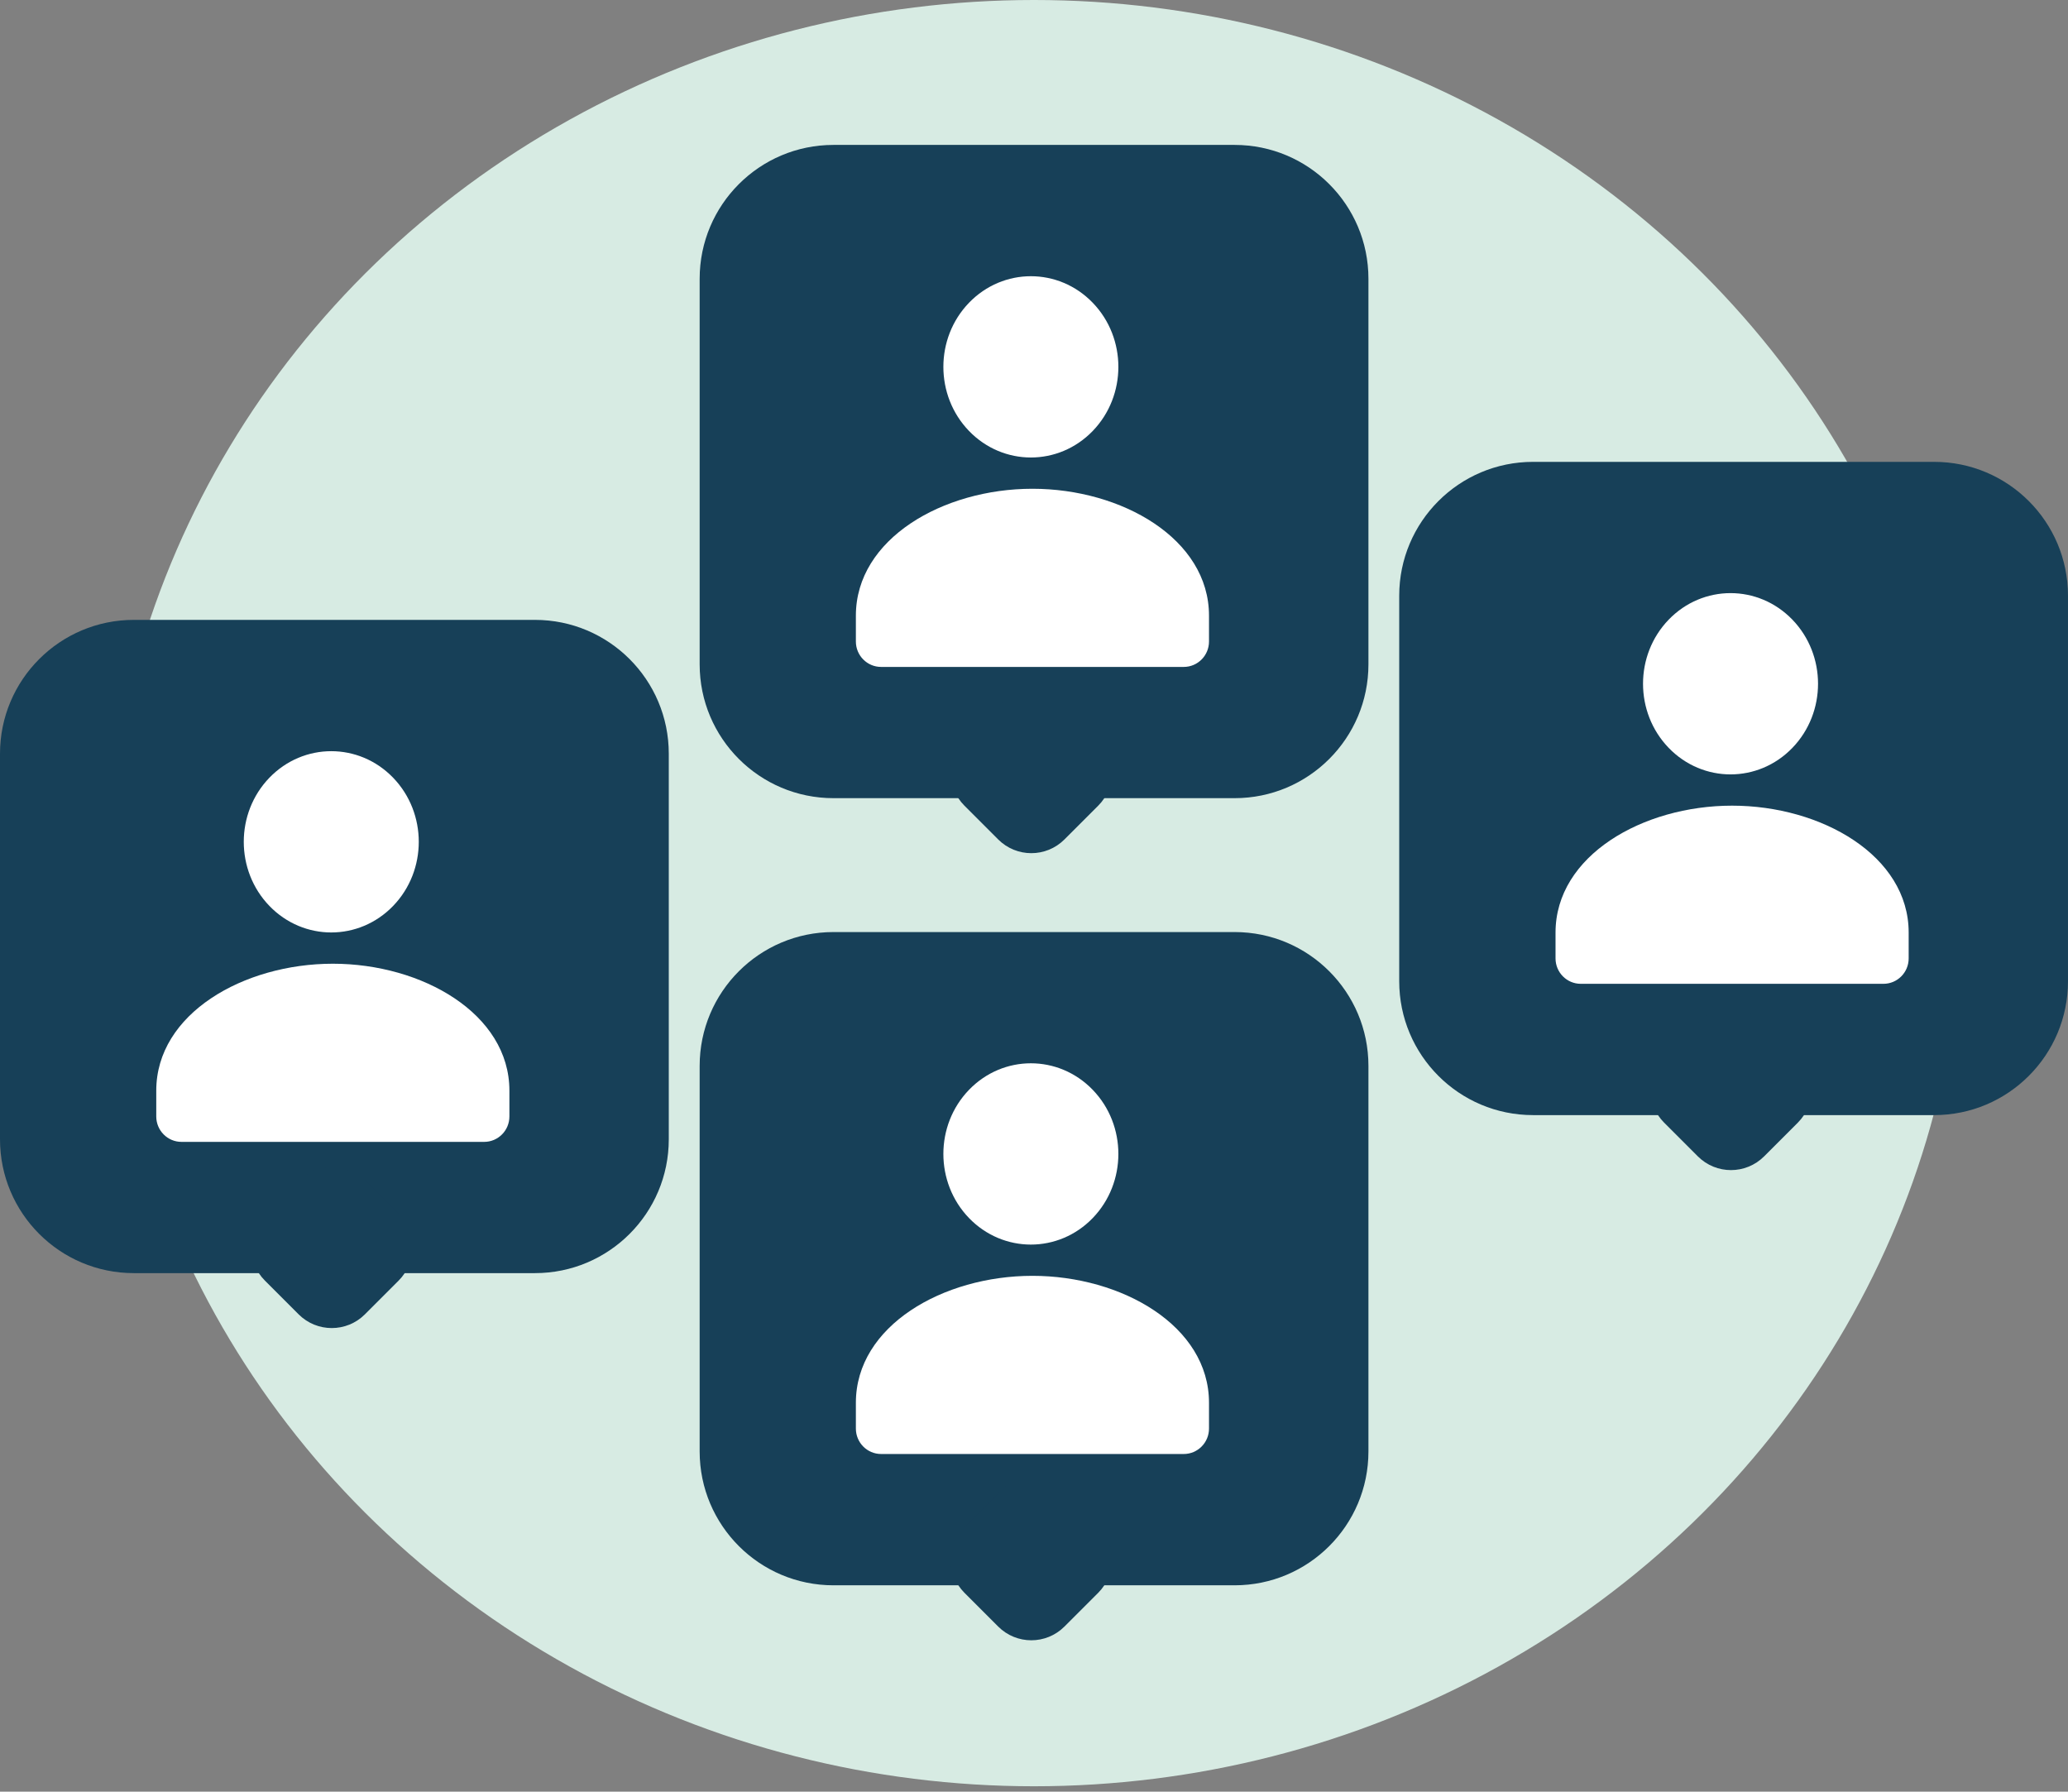
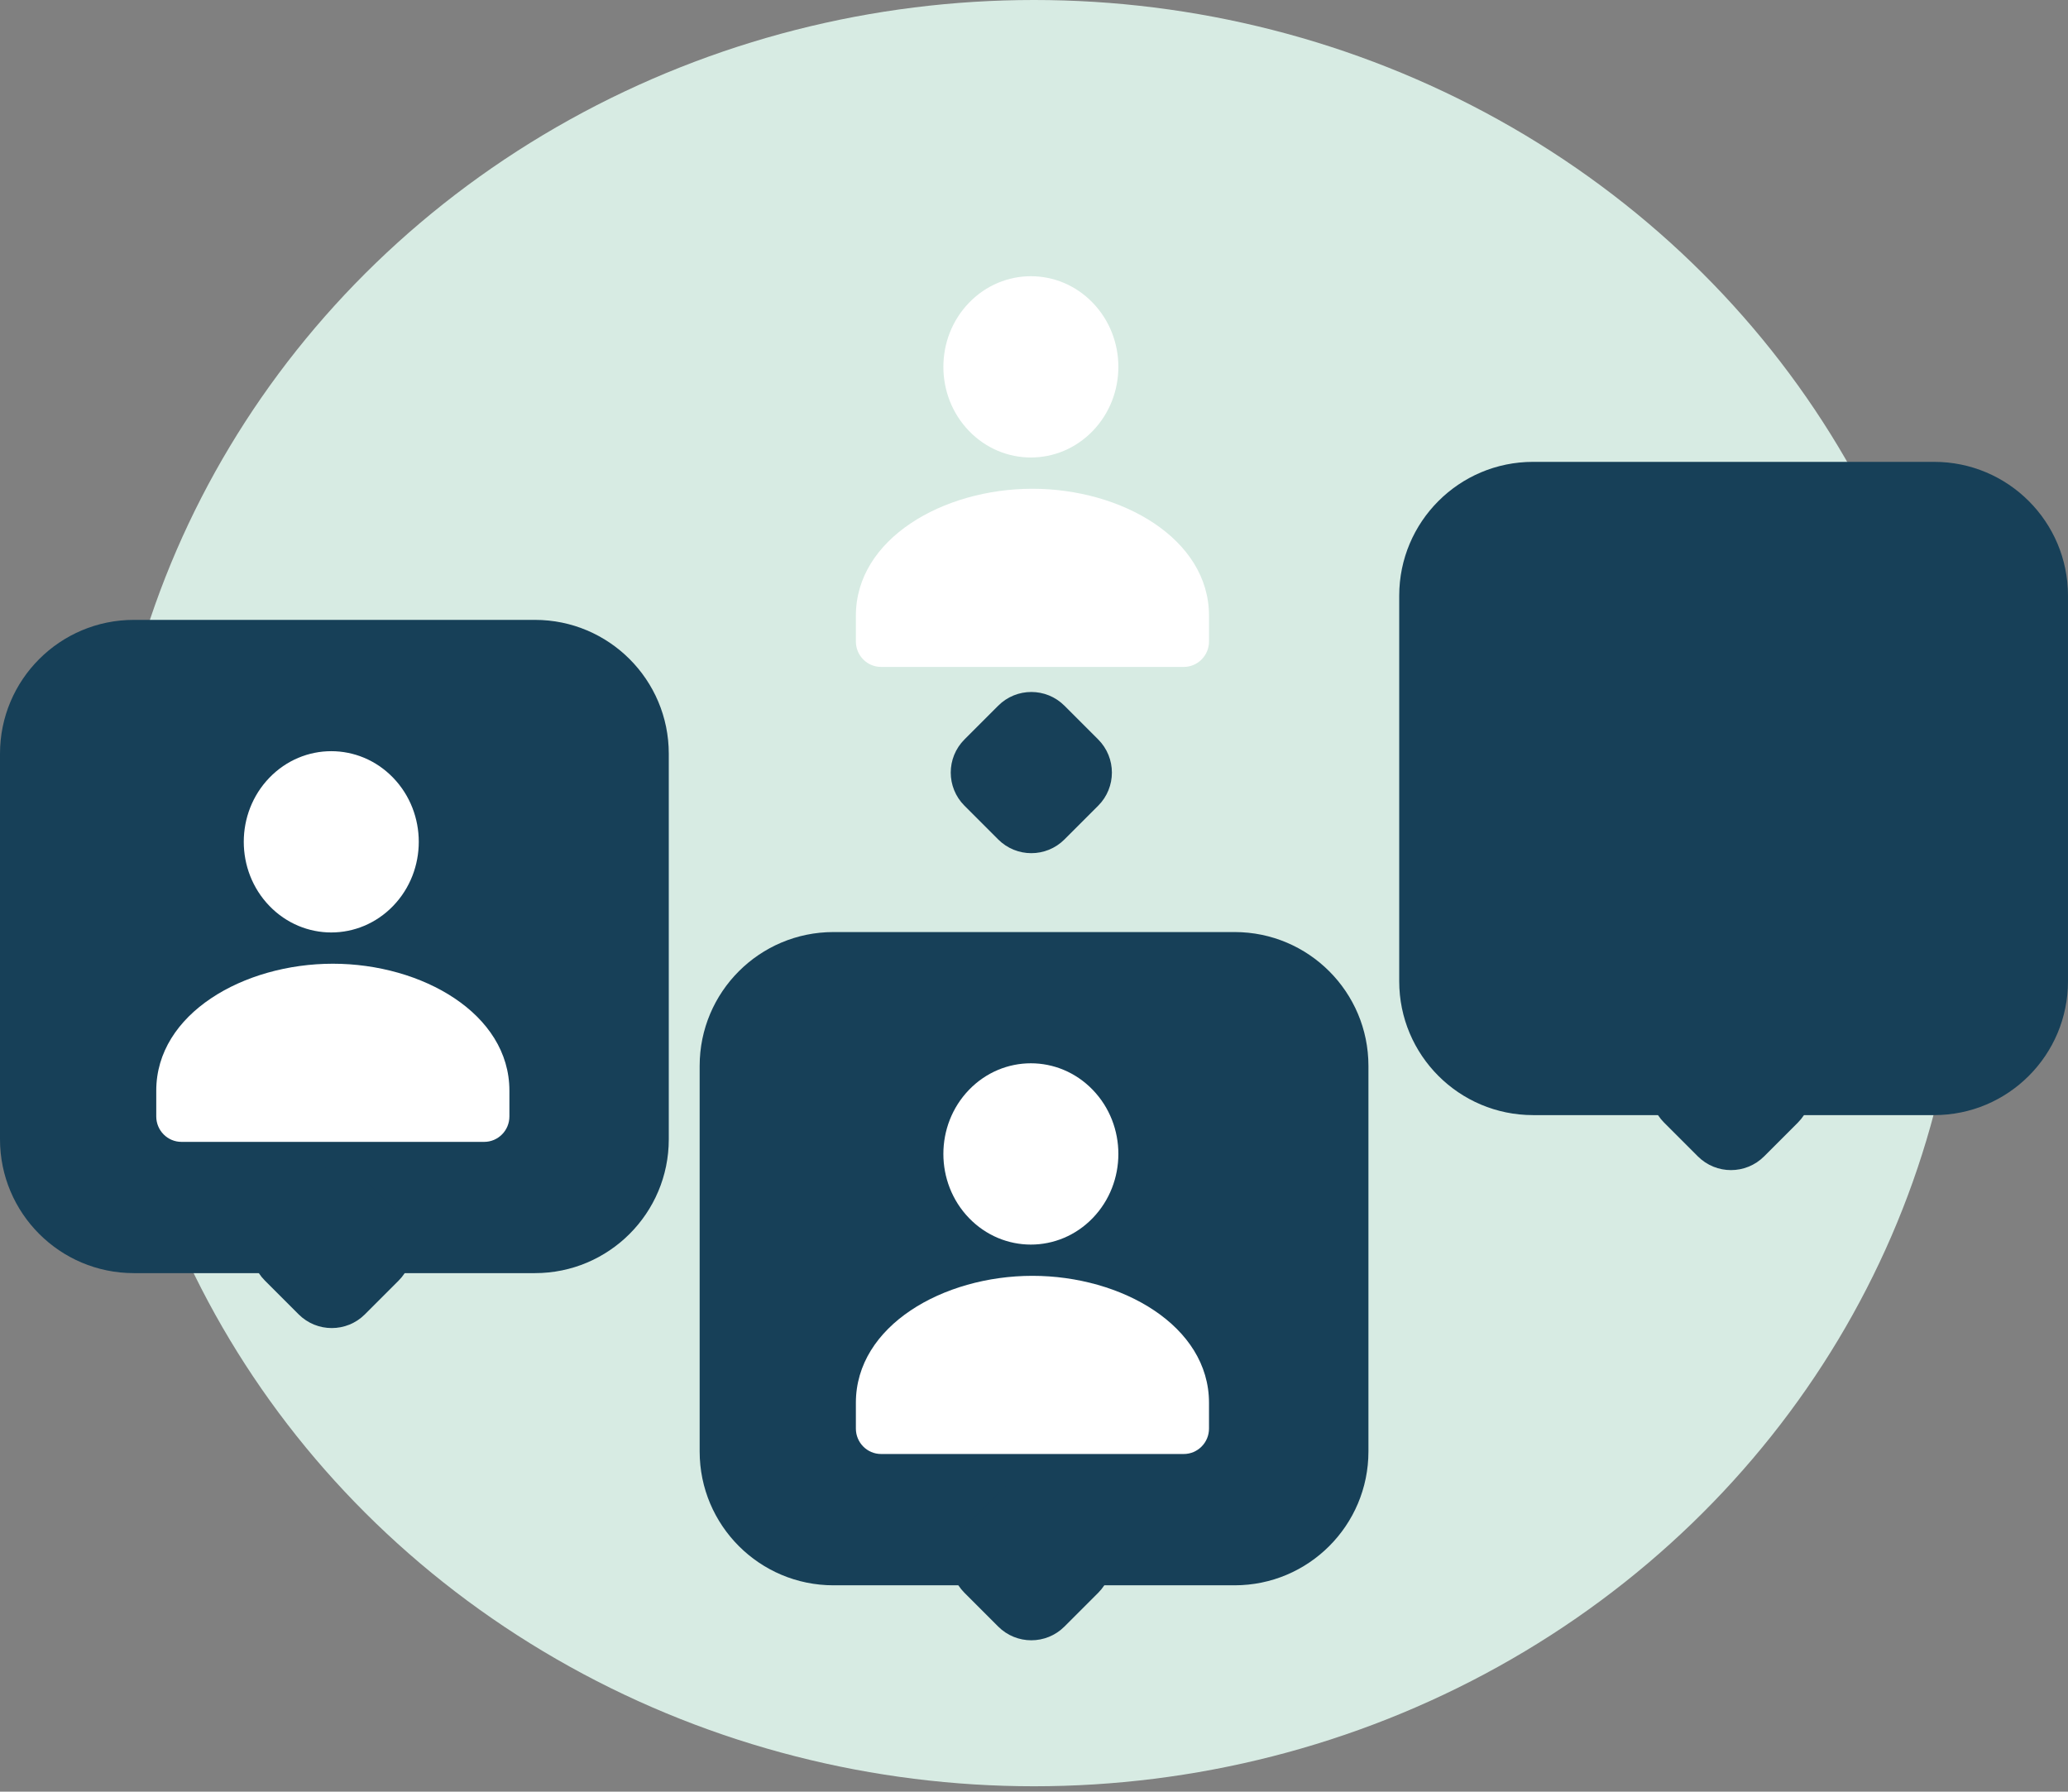
<svg xmlns="http://www.w3.org/2000/svg" width="157" height="136" viewBox="0 0 157 136" fill="none">
  <rect x="0" y="0" width="157" height="136" fill="#808080" stroke="none" />
  <ellipse cx="78.5" cy="67.795" rx="70.5" ry="67.795" fill="#D7EBE3" />
  <path d="M40.612 47.053H10.161C4.549 47.053 0 51.602 0 57.213V86.478C0 92.09 4.549 96.639 10.161 96.639H40.612C46.224 96.639 50.773 92.09 50.773 86.478V57.213C50.773 51.602 46.224 47.053 40.612 47.053Z" fill="#174058" />
  <path d="M30.263 92.177L27.702 89.616C26.313 88.227 24.062 88.227 22.673 89.616L20.112 92.177C18.723 93.566 18.723 95.818 20.112 97.207L22.673 99.768C24.062 101.156 26.313 101.156 27.702 99.768L30.263 97.207C31.652 95.818 31.652 93.566 30.263 92.177Z" fill="#174058" />
  <path fill-rule="evenodd" clip-rule="evenodd" d="M38.673 82.817V84.747C38.673 85.812 37.815 86.676 36.758 86.676H13.778C12.721 86.676 11.863 85.812 11.863 84.747V82.786C11.863 76.947 18.485 73.153 25.268 73.153C32.051 73.153 38.673 76.949 38.673 82.786M29.847 59.035C32.441 61.722 32.441 66.078 29.847 68.765C27.253 71.452 23.047 71.452 20.452 68.765C17.858 66.078 17.858 61.722 20.452 59.035C23.047 56.348 27.253 56.348 29.847 59.035Z" fill="white" />
-   <path d="M93.729 11H63.278C57.666 11 53.117 15.549 53.117 21.16V50.426C53.117 56.037 57.666 60.586 63.278 60.586H93.729C99.341 60.586 103.89 56.037 103.89 50.426V21.16C103.89 15.549 99.341 11 93.729 11Z" fill="#174058" />
  <path d="M83.373 56.129L80.811 53.568C79.423 52.179 77.171 52.179 75.782 53.568L73.221 56.129C71.832 57.518 71.832 59.77 73.221 61.159L75.782 63.72C77.171 65.109 79.423 65.109 80.811 63.72L83.373 61.159C84.761 59.77 84.761 57.518 83.373 56.129Z" fill="#174058" />
  <path fill-rule="evenodd" clip-rule="evenodd" d="M91.786 46.764V48.694C91.786 49.759 90.928 50.624 89.871 50.624H66.891C65.835 50.624 64.977 49.759 64.977 48.694V46.733C64.977 40.894 71.598 37.1 78.381 37.1C85.164 37.1 91.786 40.896 91.786 46.733M82.96 22.982C85.554 25.669 85.554 30.025 82.96 32.712C80.366 35.399 76.16 35.399 73.565 32.712C70.971 30.025 70.971 25.669 73.565 22.982C76.16 20.295 80.366 20.295 82.96 22.982Z" fill="white" />
  <path d="M93.729 70.749H63.278C57.666 70.749 53.117 75.298 53.117 80.909V110.175C53.117 115.786 57.666 120.335 63.278 120.335H93.729C99.341 120.335 103.89 115.786 103.89 110.175V80.909C103.89 75.298 99.341 70.749 93.729 70.749Z" fill="#174058" />
  <path d="M83.373 115.877L80.811 113.315C79.423 111.927 77.171 111.927 75.782 113.315L73.221 115.877C71.832 117.265 71.832 119.517 73.221 120.906L75.782 123.467C77.171 124.856 79.423 124.856 80.811 123.467L83.373 120.906C84.761 119.517 84.761 117.265 83.373 115.877Z" fill="#174058" />
  <path fill-rule="evenodd" clip-rule="evenodd" d="M91.786 106.508V108.438C91.786 109.503 90.928 110.368 89.871 110.368H66.891C65.835 110.368 64.977 109.503 64.977 108.438V106.478C64.977 100.638 71.598 96.844 78.381 96.844C85.164 96.844 91.786 100.64 91.786 106.478M82.96 82.726C85.554 85.413 85.554 89.769 82.96 92.457C80.366 95.144 76.16 95.144 73.565 92.457C70.971 89.769 70.971 85.413 73.565 82.726C76.16 80.039 80.366 80.039 82.96 82.726Z" fill="white" />
  <path d="M146.839 35.058H116.387C110.776 35.058 106.227 39.607 106.227 45.218V74.483C106.227 80.095 110.776 84.644 116.387 84.644H146.839C152.45 84.644 156.999 80.095 156.999 74.483V45.218C156.999 39.607 152.45 35.058 146.839 35.058Z" fill="#174058" />
  <path d="M136.49 80.187L133.929 77.626C132.54 76.237 130.288 76.237 128.899 77.626L126.338 80.187C124.95 81.576 124.95 83.828 126.338 85.216L128.899 87.777C130.288 89.166 132.54 89.166 133.929 87.777L136.49 85.216C137.879 83.828 137.879 81.576 136.49 80.187Z" fill="#174058" />
-   <path fill-rule="evenodd" clip-rule="evenodd" d="M144.904 70.819V72.749C144.904 73.814 144.046 74.678 142.989 74.678H120.009C118.952 74.678 118.094 73.814 118.094 72.749V70.788C118.094 64.949 124.716 61.155 131.499 61.155C138.282 61.155 144.904 64.951 144.904 70.788M136.077 47.037C138.672 49.724 138.672 54.08 136.077 56.767C133.483 59.454 129.277 59.454 126.683 56.767C124.088 54.08 124.088 49.724 126.683 47.037C129.277 44.35 133.483 44.35 136.077 47.037Z" fill="white" />
</svg>